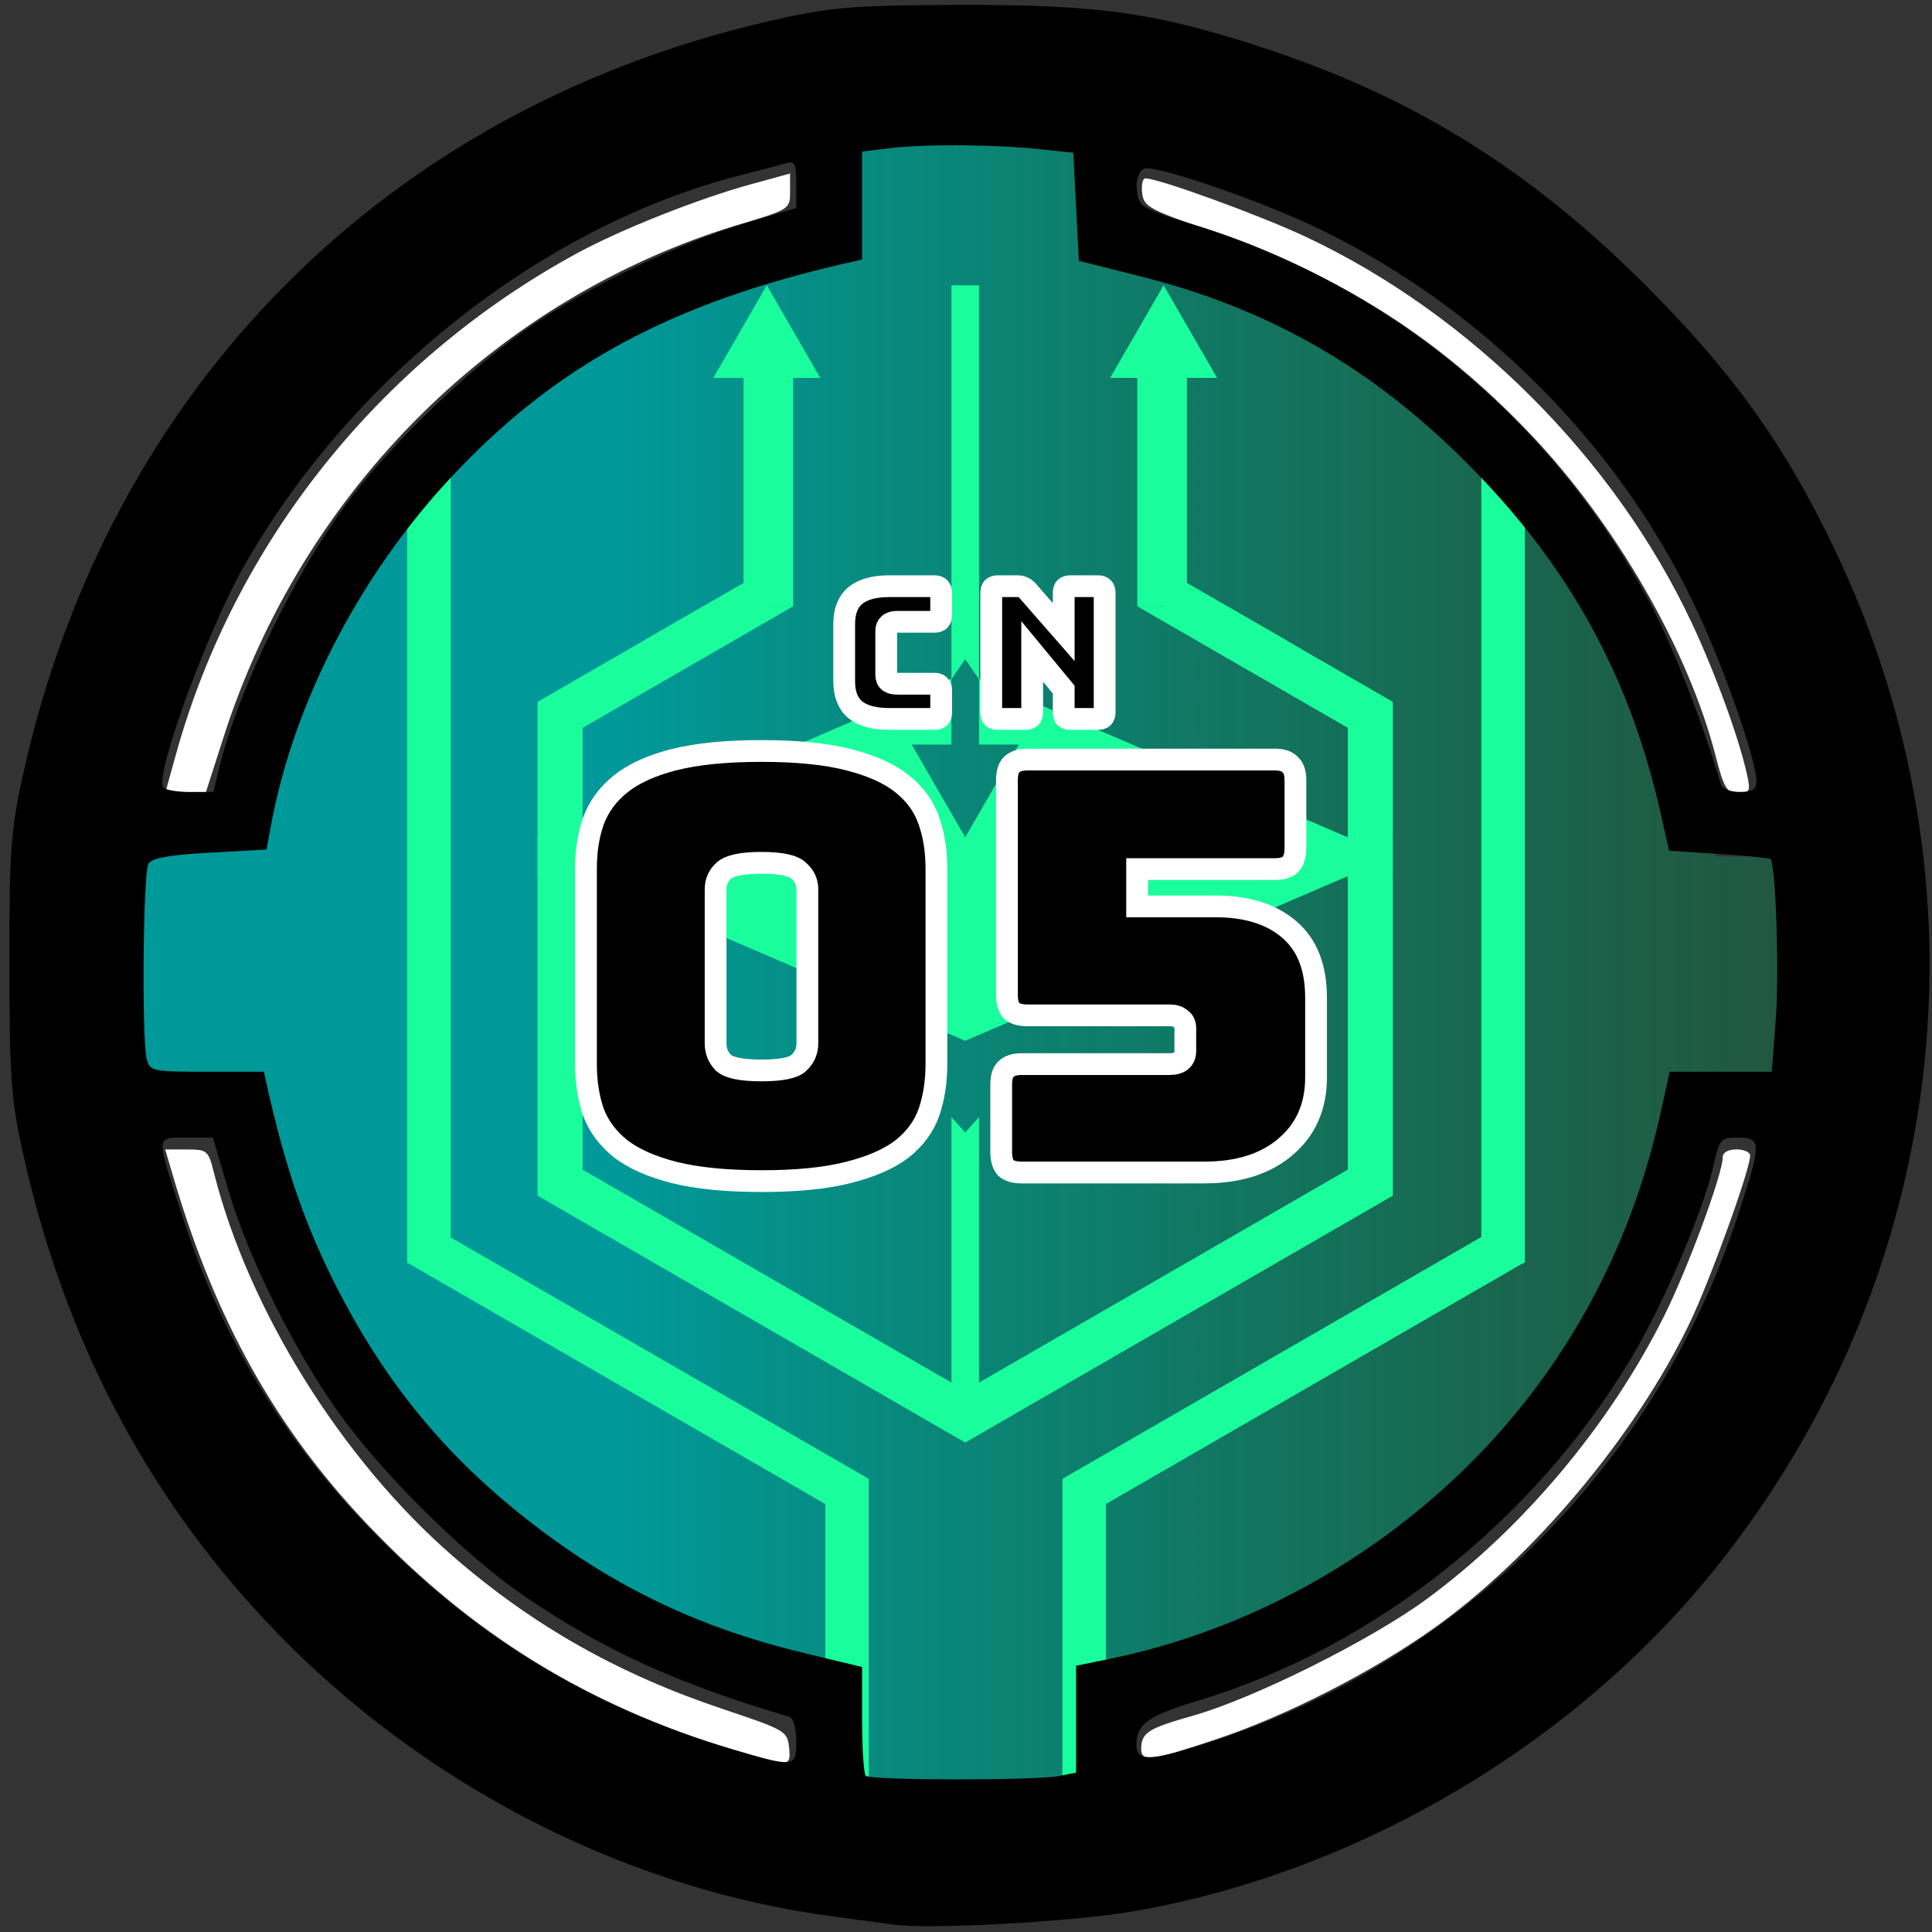
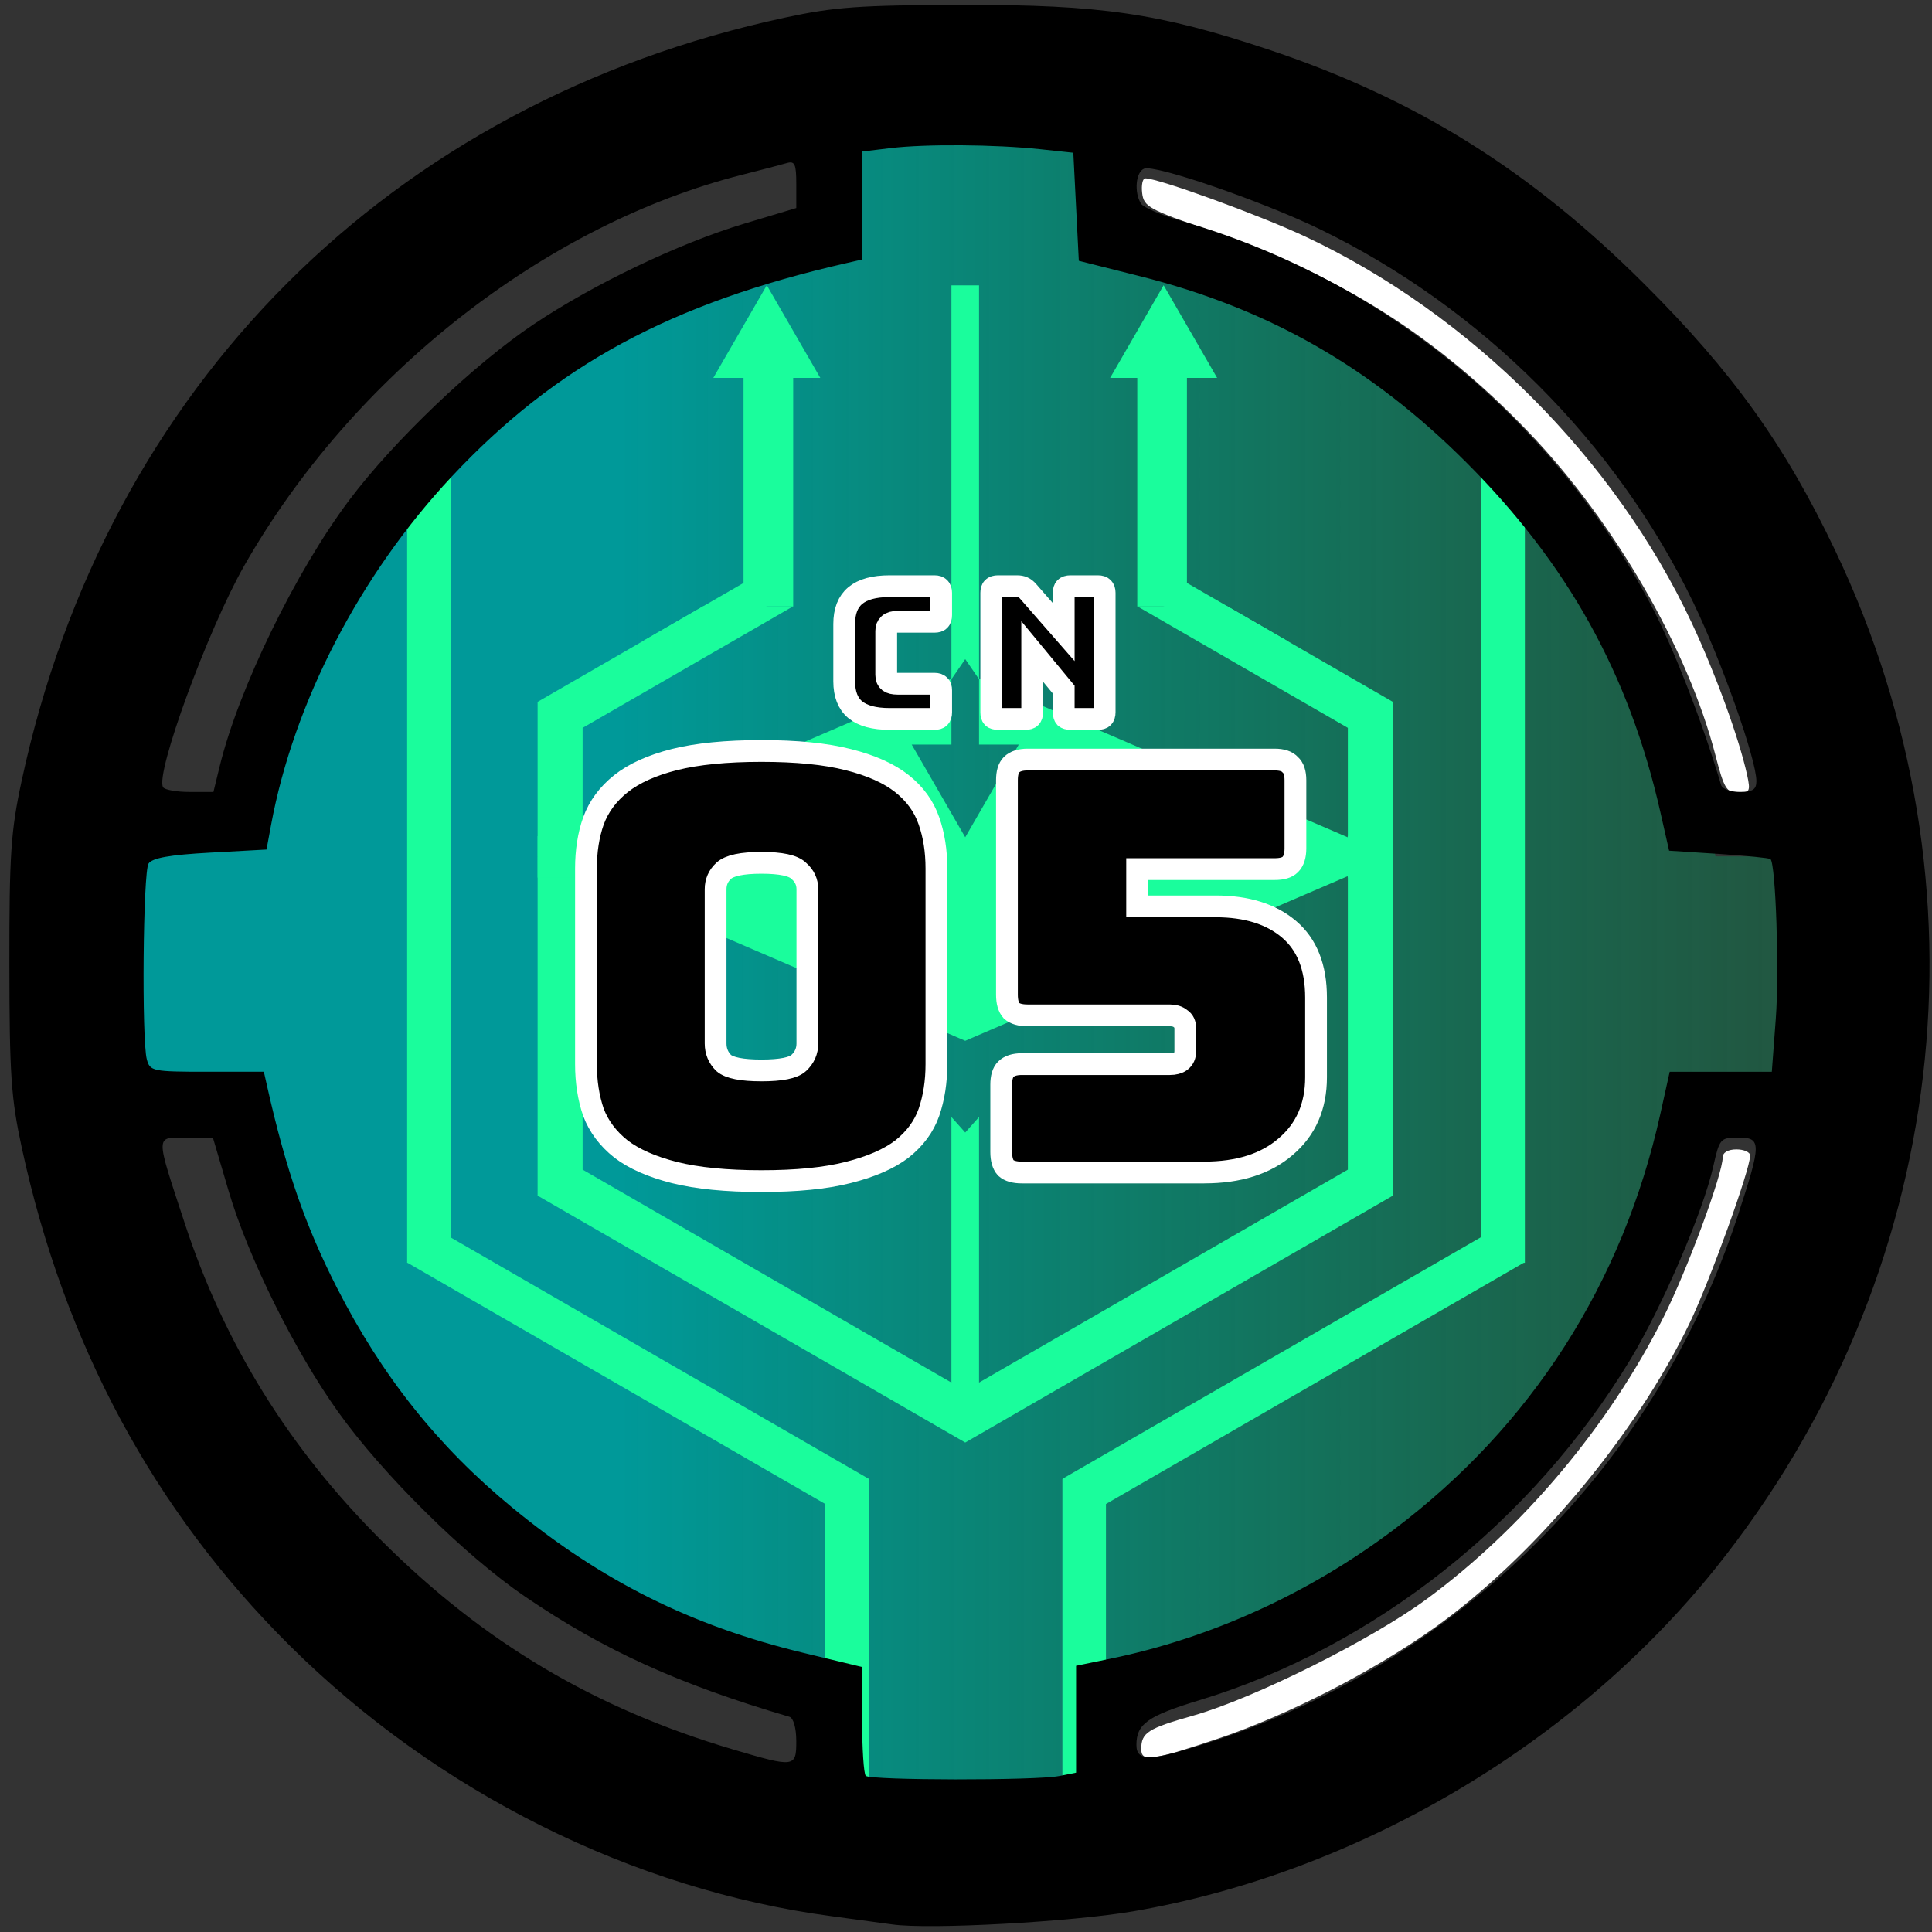
<svg xmlns="http://www.w3.org/2000/svg" width="133.1mm" height="133.1mm" version="1.1" viewBox="0 0 133.1 133.1">
  <rect x="0" y="0" width="133.1" height="133.1" fill="#333333" stroke="none" />
  <title>Area-CN-05</title>
  <defs>
    <linearGradient id="linearGradient2" x1="63.285" x2="183.43" y1="136.53" y2="136.53" gradientUnits="userSpaceOnUse">
      <stop stop-color="#099" offset=".305" />
      <stop stop-color="#019858" stop-opacity=".324" offset="1" />
    </linearGradient>
  </defs>
  <g transform="translate(-57.427 -70.189)">
    <rect transform="translate(.189 .378)" x="68.636" y="128.49" width="3.796" height=".617" fill="#099" />
    <g transform="translate(.189 .378)">
      <path d="m116.48 192.43v-4.194l-2.591-0.477c-11.886-2.19-24.481-10.123-31.696-19.964-4.975-6.785-7.673-12.997-9.746-22.439l-0.245-1.117h-4.213c-3.467 0-4.256-0.114-4.459-0.642-0.136-0.353-0.246-3.538-0.246-7.077 0-7.977-0.176-7.711 5.097-7.711h3.821l0.253-1.117c1.455-6.419 3.101-11.074 5.469-15.471 7.203-13.373 21.037-23.855 34.945-26.477 1.428-0.269 2.824-0.775 3.103-1.125 0.318-0.398 0.508-1.949 0.508-4.157v-3.522l1.884-0.258c2.407-0.33 6.093-0.329 10.021 0.003l3.093 0.261 0.23 8.146 3.249 0.705c19.922 4.326 35.875 20.553 39.986 40.675l0.477 2.335 3.321 6e-3c1.827 3e-3 3.546 0.149 3.82 0.323 0.698 0.443 1.092 6.418 0.736 11.167l-0.295 3.934h-7.534l-0.492 2.502c-2.387 12.133-9.8 23.847-19.906 31.455-5.928 4.463-14.175 8.195-21.026 9.517l-2.538 0.489v7.914l-1.269 0.254c-0.698 0.14-4.079 0.254-7.513 0.254h-6.244z" fill="url(#linearGradient2)" fill-rule="evenodd" stroke-width="0" style="paint-order:stroke fill markers" />
      <g fill="#fff" fill-rule="evenodd" stroke-width="0">
-         <path d="m69.354 121.8c4.046-14.599 14.054-27.124 27.572-34.506 3.021-1.649 8.344-3.768 12.001-4.776l2.74-0.755v1.232c0 1.225-0.019 1.237-3.455 2.266-16.707 5.001-30.112 18.304-35.558 35.289l-1.242 3.871-2.787 6e-3z" style="paint-order:stroke fill markers" />
-         <path d="m175.43 121.88c-1.888-7.328-6.938-16.077-12.848-22.259-6.307-6.598-13.052-10.871-22.003-13.94-4.177-1.432-4.545-1.635-4.655-2.569-0.066-0.558 0.032-1.014 0.218-1.014 0.914 0 7.874 2.534 11.035 4.018 11.352 5.329 21.294 15.271 26.613 26.615 1.63 3.476 3.269 7.978 3.812 10.472 0.243 1.114 0.185 1.228-0.624 1.228-0.783 0-0.971-0.309-1.549-2.551z" style="paint-order:stroke fill markers" />
+         <path d="m175.43 121.88c-1.888-7.328-6.938-16.077-12.848-22.259-6.307-6.598-13.052-10.871-22.003-13.94-4.177-1.432-4.545-1.635-4.655-2.569-0.066-0.558 0.032-1.014 0.218-1.014 0.914 0 7.874 2.534 11.035 4.018 11.352 5.329 21.294 15.271 26.613 26.615 1.63 3.476 3.269 7.978 3.812 10.472 0.243 1.114 0.185 1.228-0.624 1.228-0.783 0-0.971-0.309-1.549-2.551" style="paint-order:stroke fill markers" />
        <path d="m135.86 190.29c0.01-1.117 0.454-1.4 3.585-2.288 4.196-1.19 12.248-5.209 16.076-8.024 6.635-4.879 12.586-11.966 16.338-19.454 1.627-3.248 4.061-9.829 4.061-10.983 0-0.33 0.374-0.545 0.945-0.545 0.52 0 0.945 0.191 0.945 0.425 0 0.967-2.788 8.68-4.179 11.561-3.753 7.775-10.785 16.156-17.633 21.016-4.243 3.011-10.108 6.006-14.904 7.611-4.551 1.523-5.242 1.613-5.234 0.681z" style="paint-order:stroke fill markers" />
-         <path d="m107.81 190.39c-10.179-3.122-18.08-7.994-25.303-15.604-6.282-6.619-10.424-14.03-13.303-23.801l-0.585-1.984h1.477c1.422 0 1.492 0.06 1.882 1.606 2.388 9.467 8.825 19.786 16.493 26.442 5.489 4.764 11.406 8.108 18.609 10.517 4.243 1.419 4.403 1.512 4.517 2.62 0.142 1.381 0.06 1.385-3.788 0.205z" style="paint-order:stroke fill markers" />
      </g>
      <g fill="#1afd9c">
        <rect x="114.09" y="171.71" width="3" height="25" />
        <rect x="130.43" y="171.71" width="3" height="25" />
        <rect x="159.29" y="101.81" width="3" height="55" />
        <rect x="85.287" y="101.81" width="3" height="55" />
        <rect transform="rotate(-60)" x="-93.144" y="152.26" width="3" height="35" />
      </g>
      <path d="m118.71 202.39c-0.624-0.089-2.495-0.343-4.158-0.564-13.703-1.82-27.202-8.558-37.356-18.647-9.361-9.301-15.523-20.749-18.455-34.287-0.741-3.42-0.851-5.037-0.857-12.617-0.007-7.613 0.098-9.187 0.844-12.662 5.834-27.176 25.424-46.759 52.611-52.594 3.416-0.733 5.127-0.854 12.284-0.869 9.414-0.02 13.48 0.574 20.95 3.057 10.138 3.37 18.067 8.313 25.953 16.179 6.087 6.072 9.685 11.095 13.144 18.352 11.02 23.119 7.856 50.018-8.246 70.115-9.751 12.17-24.712 20.984-40.11 23.633-4.265 0.733-14.068 1.267-16.605 0.904zm11.481-10.221 1.181-0.236v-7.362l2.362-0.487c6.961-1.435 13.718-4.516 19.56-8.919 9.434-7.11 15.74-16.948 18.324-28.589l0.65-2.929h7.035l0.275-3.665c0.243-3.238-3e-3 -10.622-0.365-10.985-0.074-0.074-1.676-0.235-3.56-0.357l-3.425-0.222-0.609-2.686c-2.149-9.476-6.37-17.073-13.376-24.075-6.562-6.558-13.633-10.593-22.457-12.814l-4.226-1.064-0.378-7.444-2.268-0.242c-3.093-0.331-7.9-0.368-10.3-0.08l-1.984 0.238v7.44l-1.039 0.237c-12.129 2.761-20.057 7.049-27.253 14.741-6.294 6.727-10.862 15.539-12.424 23.969l-0.315 1.701-3.892 0.213c-2.789 0.153-3.99 0.367-4.236 0.756-0.379 0.6-0.479 12.136-0.117 13.488 0.218 0.813 0.402 0.85 4.145 0.85h3.917l0.234 1.039c1.288 5.717 2.618 9.555 4.787 13.816 3.108 6.103 6.964 10.945 12.06 15.144 6.156 5.072 12.35 8.168 20.069 10.03l4.063 0.98 7.9e-4 3.622c2.7e-4 1.992 0.114 3.736 0.253 3.874 0.319 0.319 11.724 0.332 13.308 0.016zm-18.096-2.421c0-0.893-0.196-1.581-0.472-1.663-7.682-2.26-12.78-4.58-18.231-8.295-4.119-2.808-9.785-8.408-12.858-12.708-2.997-4.194-6.199-10.652-7.543-15.214l-1.086-3.685h-1.835c-2.157 0-2.151-0.332-0.102 5.913 2.728 8.314 7.194 15.509 13.575 21.87 7.035 7.014 14.677 11.552 24.19 14.366 4.261 1.261 4.363 1.247 4.363-0.584zm28.742 7e-3c17.065-5.577 30.503-19.038 36.119-36.182 1.646-5.026 1.648-5.391 0.022-5.391-1.215 0-1.28 0.075-1.708 1.984-0.695 3.102-3.51 9.66-5.708 13.299-6.764 11.199-17.682 19.832-29.686 23.475-3.563 1.081-4.347 1.637-4.347 3.08 0 1.194 0.992 1.144 5.307-0.266zm-68.457-67.18c1.305-5.332 5.233-13.398 8.909-18.296 3.076-4.099 8.594-9.363 12.702-12.118 4.147-2.781 10.035-5.595 14.543-6.949l3.562-1.07v-1.645c0-1.389-0.103-1.614-0.661-1.45-0.364 0.107-1.746 0.469-3.07 0.804-13.593 3.438-26.827 13.828-34.295 26.923-2.504 4.391-6.158 14.364-5.596 15.273 0.11 0.178 0.935 0.324 1.834 0.324h1.634zm105.86 1.044c0-1.484-2.376-8.21-4.341-12.289-5.316-11.035-14.584-20.306-25.708-25.718-3.965-1.929-11.358-4.477-12.13-4.181-0.578 0.222-0.705 1.638-0.216 2.409 0.167 0.264 1.398 0.794 2.735 1.179 13.875 3.992 25.545 13.533 32.414 26.5 1.514 2.858 3.553 8.099 4.816 12.379 0.077 0.26 0.655 0.472 1.285 0.472 0.892 0 1.146-0.167 1.146-0.751z" fill-rule="evenodd" stop-color="#000000" stroke-miterlimit="10" stroke-width="4.286" style="paint-order:stroke fill markers" />
      <rect transform="matrix(-.5 -.866 -.866 .5 0 0)" x="-216.91" y="-62.111" width="3" height="35" fill="#1afd9c" />
      <g transform="matrix(.634 0 0 .634 57.165 35.181)" fill="#1afd9c">
        <g transform="translate(1.72 29.684)">
          <path d="m74.807 90.815-17.994 10.389v16.828l4.891-2.105v-11.898l22.885-13.213zm-13.103 25.112v4.211l41.576 17.895 41.576-17.895v-4.211l-40.076-17.25v7.168h4.316l-5.816 10.073-5.816-10.073h4.316v-7.168zm83.152 0 4.891 2.105v-16.828l-17.994-10.389h-9.783l22.886 13.213zm4.891 2.105-4.891 2.105v31.898l-41.576 24.004-41.576-24.004v-31.898l-4.891-2.105v36.828l46.467 26.828 46.467-26.828zm-88.154-1.976c-0.038 0-1.034 0.419-2.214 0.931-1.324 0.574-2.146 0.977-2.146 1.05 0 0.074 0.82 0.472 2.15 1.044 1.183 0.509 2.179 0.927 2.214 0.928 0.035 2e-3 0.065-0.887 0.065-1.975 0-1.088-0.031-1.978-0.069-1.978zm83.425 0.015c-0.085-0.022-0.109 0.402-0.109 1.966 0 1.862 0.01 1.99 0.15 1.938 0.523-0.191 4.49-1.906 4.49-1.942 0-0.041-4.302-1.904-4.532-1.963z" />
          <rect transform="matrix(-1 0 0 1 206.56 -3.125e-7)" x="79.19" y="66" width="5.396" height="24.829" />
          <rect x="79.19" y="66" width="5.396" height="24.829" />
          <rect transform="matrix(-.5 .866 .866 .5 206.56 -3.125e-7)" x="116.05" y="-27.812" width="3.45" height="15.871" />
          <rect transform="rotate(60)" x="116.05" y="-27.812" width="3.45" height="15.871" />
          <path transform="matrix(-.816 0 0 .816 189.3 8.946)" d="m78.998 57.581 7.125 12.342h-14.251z" />
          <path transform="matrix(.816 0 0 .816 17.256 8.946)" d="m78.998 57.581 7.125 12.342h-14.251z" />
          <rect transform="matrix(1.576 0 0 1.576 -92.113 -85.727)" x="150.35" y="127.86" width="3.1" height="2.857" />
          <rect transform="matrix(1.576 0 0 1.576 -92.113 -85.727)" x="94.497" y="127.87" width="3.1" height="2.857" />
        </g>
        <g>
          <path d="m103.5 85.628v42.8h2e-3l1.498-2.184 1.499 2.184h2e-3v-42.8z" />
          <path d="m106.5 209v-33h-2e-3l-1.498 1.684-1.499-1.684h-2e-3v33z" />
        </g>
      </g>
      <path d="m121.75 143.12q0 1.817-0.514 3.319-0.514 1.462-1.857 2.529-1.343 1.027-3.714 1.62-2.331 0.593-5.966 0.593t-6.006-0.593q-2.331-0.593-3.675-1.62-1.343-1.067-1.897-2.529-0.514-1.501-0.514-3.319v-13.473q0-1.817 0.514-3.279 0.553-1.501 1.897-2.568 1.343-1.067 3.675-1.659 2.371-0.593 6.006-0.593t5.966 0.593q2.371 0.593 3.714 1.659 1.343 1.067 1.857 2.568 0.514 1.462 0.514 3.279zm-15.212-1.422q0 0.79 0.553 1.343 0.593 0.514 2.608 0.514 2.015 0 2.568-0.514 0.593-0.553 0.593-1.343v-10.628q0-0.751-0.593-1.264-0.553-0.553-2.568-0.553-2.015 0-2.608 0.553-0.553 0.514-0.553 1.264zm33.663 8.89h-12.565q-0.751 0-1.106-0.316-0.316-0.356-0.316-1.106v-4.623q0-0.751 0.316-1.067 0.356-0.356 1.106-0.356h10.194q0.474 0 0.751-0.198 0.316-0.237 0.316-0.711v-1.541q0-0.474-0.316-0.672-0.277-0.237-0.751-0.237h-9.799q-0.751 0-1.106-0.316-0.316-0.356-0.316-1.106v-14.777q0-0.751 0.316-1.067 0.356-0.356 1.106-0.356h17.029q0.751 0 1.067 0.356 0.356 0.316 0.356 1.067v4.702q0 0.751-0.356 1.106-0.316 0.316-1.067 0.316h-9.483v2.568h5.413q3.2 0 5.057 1.58 1.857 1.58 1.857 4.702v5.492q0 3.003-2.094 4.781-2.055 1.778-5.611 1.778z" stroke="#fff" stroke-width="1.5" style="paint-order:normal" aria-label="05" />
      <path d="m121.62 119.34h-3.099c-1.058 0-1.846-0.212-2.362-0.635-0.508-0.423-0.762-1.075-0.762-1.956v-3.95c0-0.881 0.254-1.532 0.762-1.956 0.516-0.432 1.304-0.648 2.362-0.648h3.099c0.161 0 0.275 0.038 0.343 0.114 0.076 0.068 0.114 0.182 0.114 0.343v1.537c0 0.161-0.038 0.279-0.114 0.356-0.068 0.068-0.182 0.102-0.343 0.102h-2.553c-0.262 0-0.457 0.055-0.584 0.165-0.127 0.102-0.191 0.258-0.191 0.47v3.023c0 0.212 0.064 0.368 0.191 0.47 0.127 0.093 0.322 0.14 0.584 0.14h2.553c0.161 0 0.275 0.038 0.343 0.114 0.076 0.068 0.114 0.182 0.114 0.343v1.511c0 0.161-0.038 0.279-0.114 0.356-0.068 0.068-0.182 0.102-0.343 0.102zm6.271 0h-1.905c-0.161 0-0.279-0.034-0.356-0.102-0.068-0.076-0.102-0.195-0.102-0.356v-8.23c0-0.161 0.034-0.275 0.102-0.343 0.076-0.076 0.195-0.114 0.356-0.114h1.321c0.161 0 0.296 0.025 0.406 0.076 0.119 0.051 0.233 0.14 0.343 0.267l2.464 2.819v-2.705c0-0.161 0.034-0.275 0.102-0.343 0.076-0.076 0.195-0.114 0.356-0.114h1.905c0.161 0 0.275 0.038 0.343 0.114 0.076 0.068 0.114 0.182 0.114 0.343v8.23c0 0.161-0.038 0.279-0.114 0.356-0.068 0.068-0.182 0.102-0.343 0.102h-1.905c-0.161 0-0.279-0.034-0.356-0.102-0.068-0.076-0.102-0.195-0.102-0.356v-1.562l-2.172-2.629v4.191c0 0.161-0.038 0.279-0.114 0.356-0.068 0.068-0.182 0.102-0.343 0.102z" stroke="#fff" stroke-width="1.5" style="paint-order:stroke fill markers;white-space:pre" aria-label="CN" />
    </g>
  </g>
</svg>